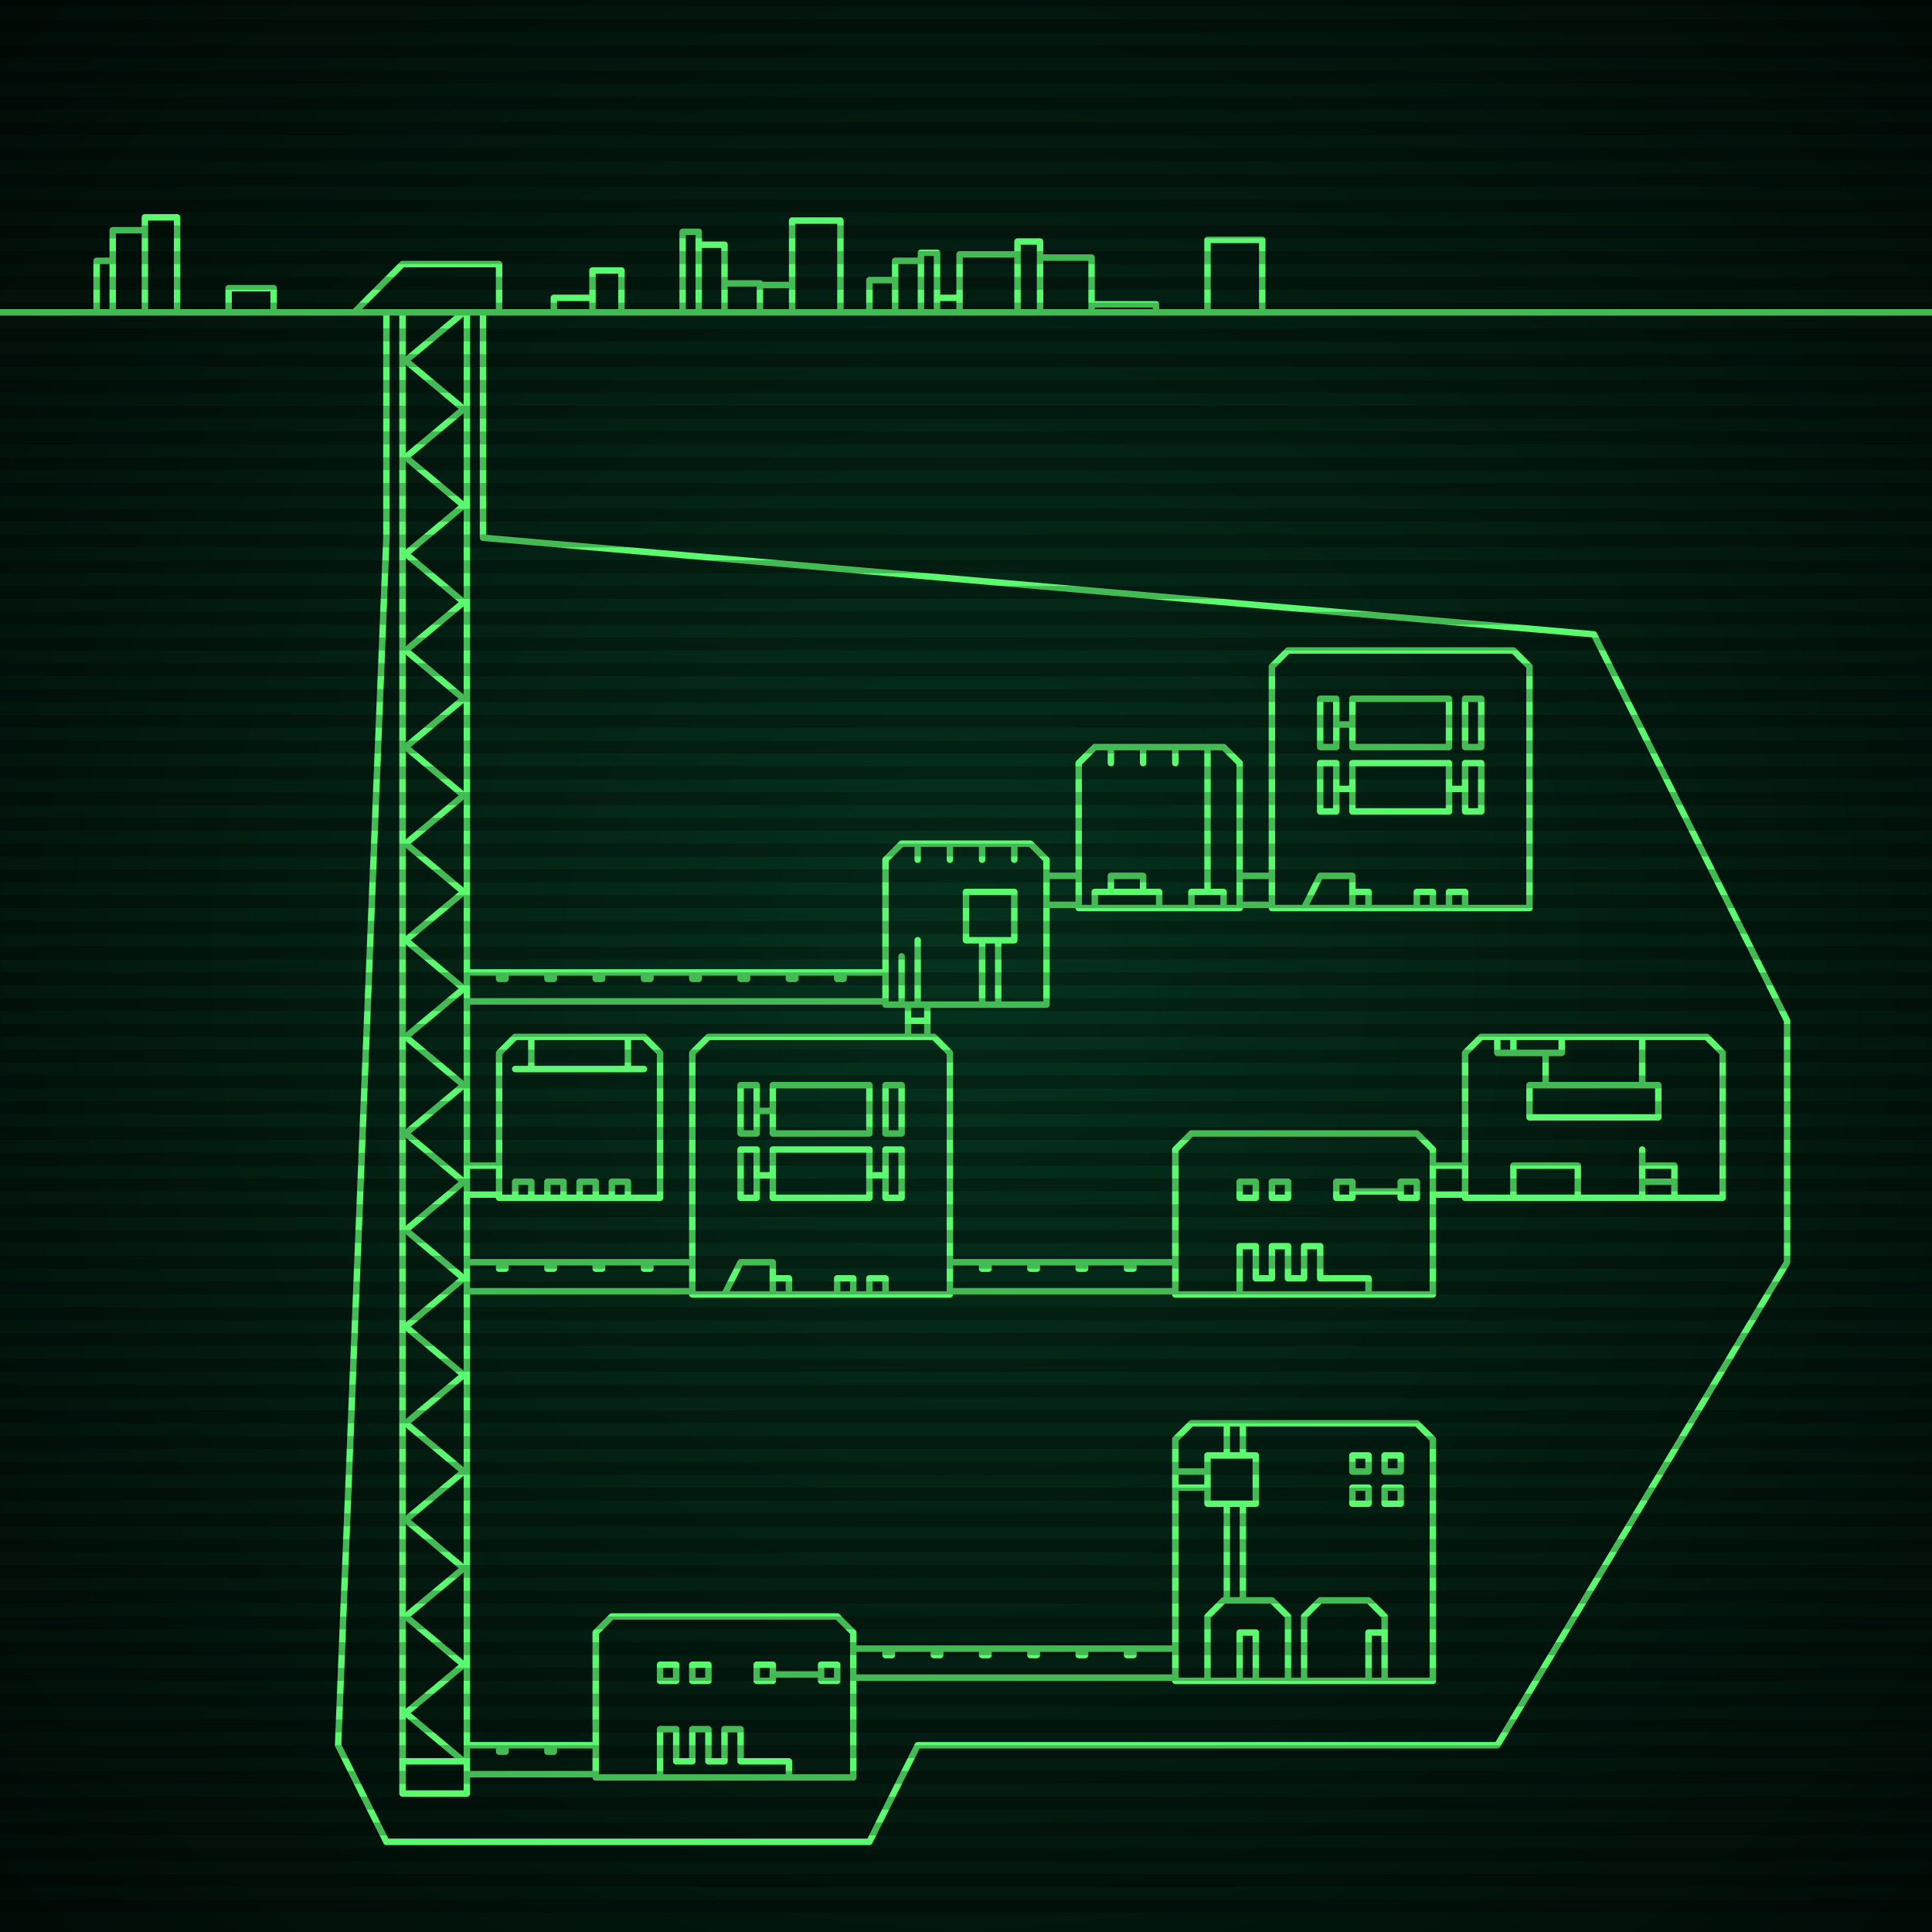
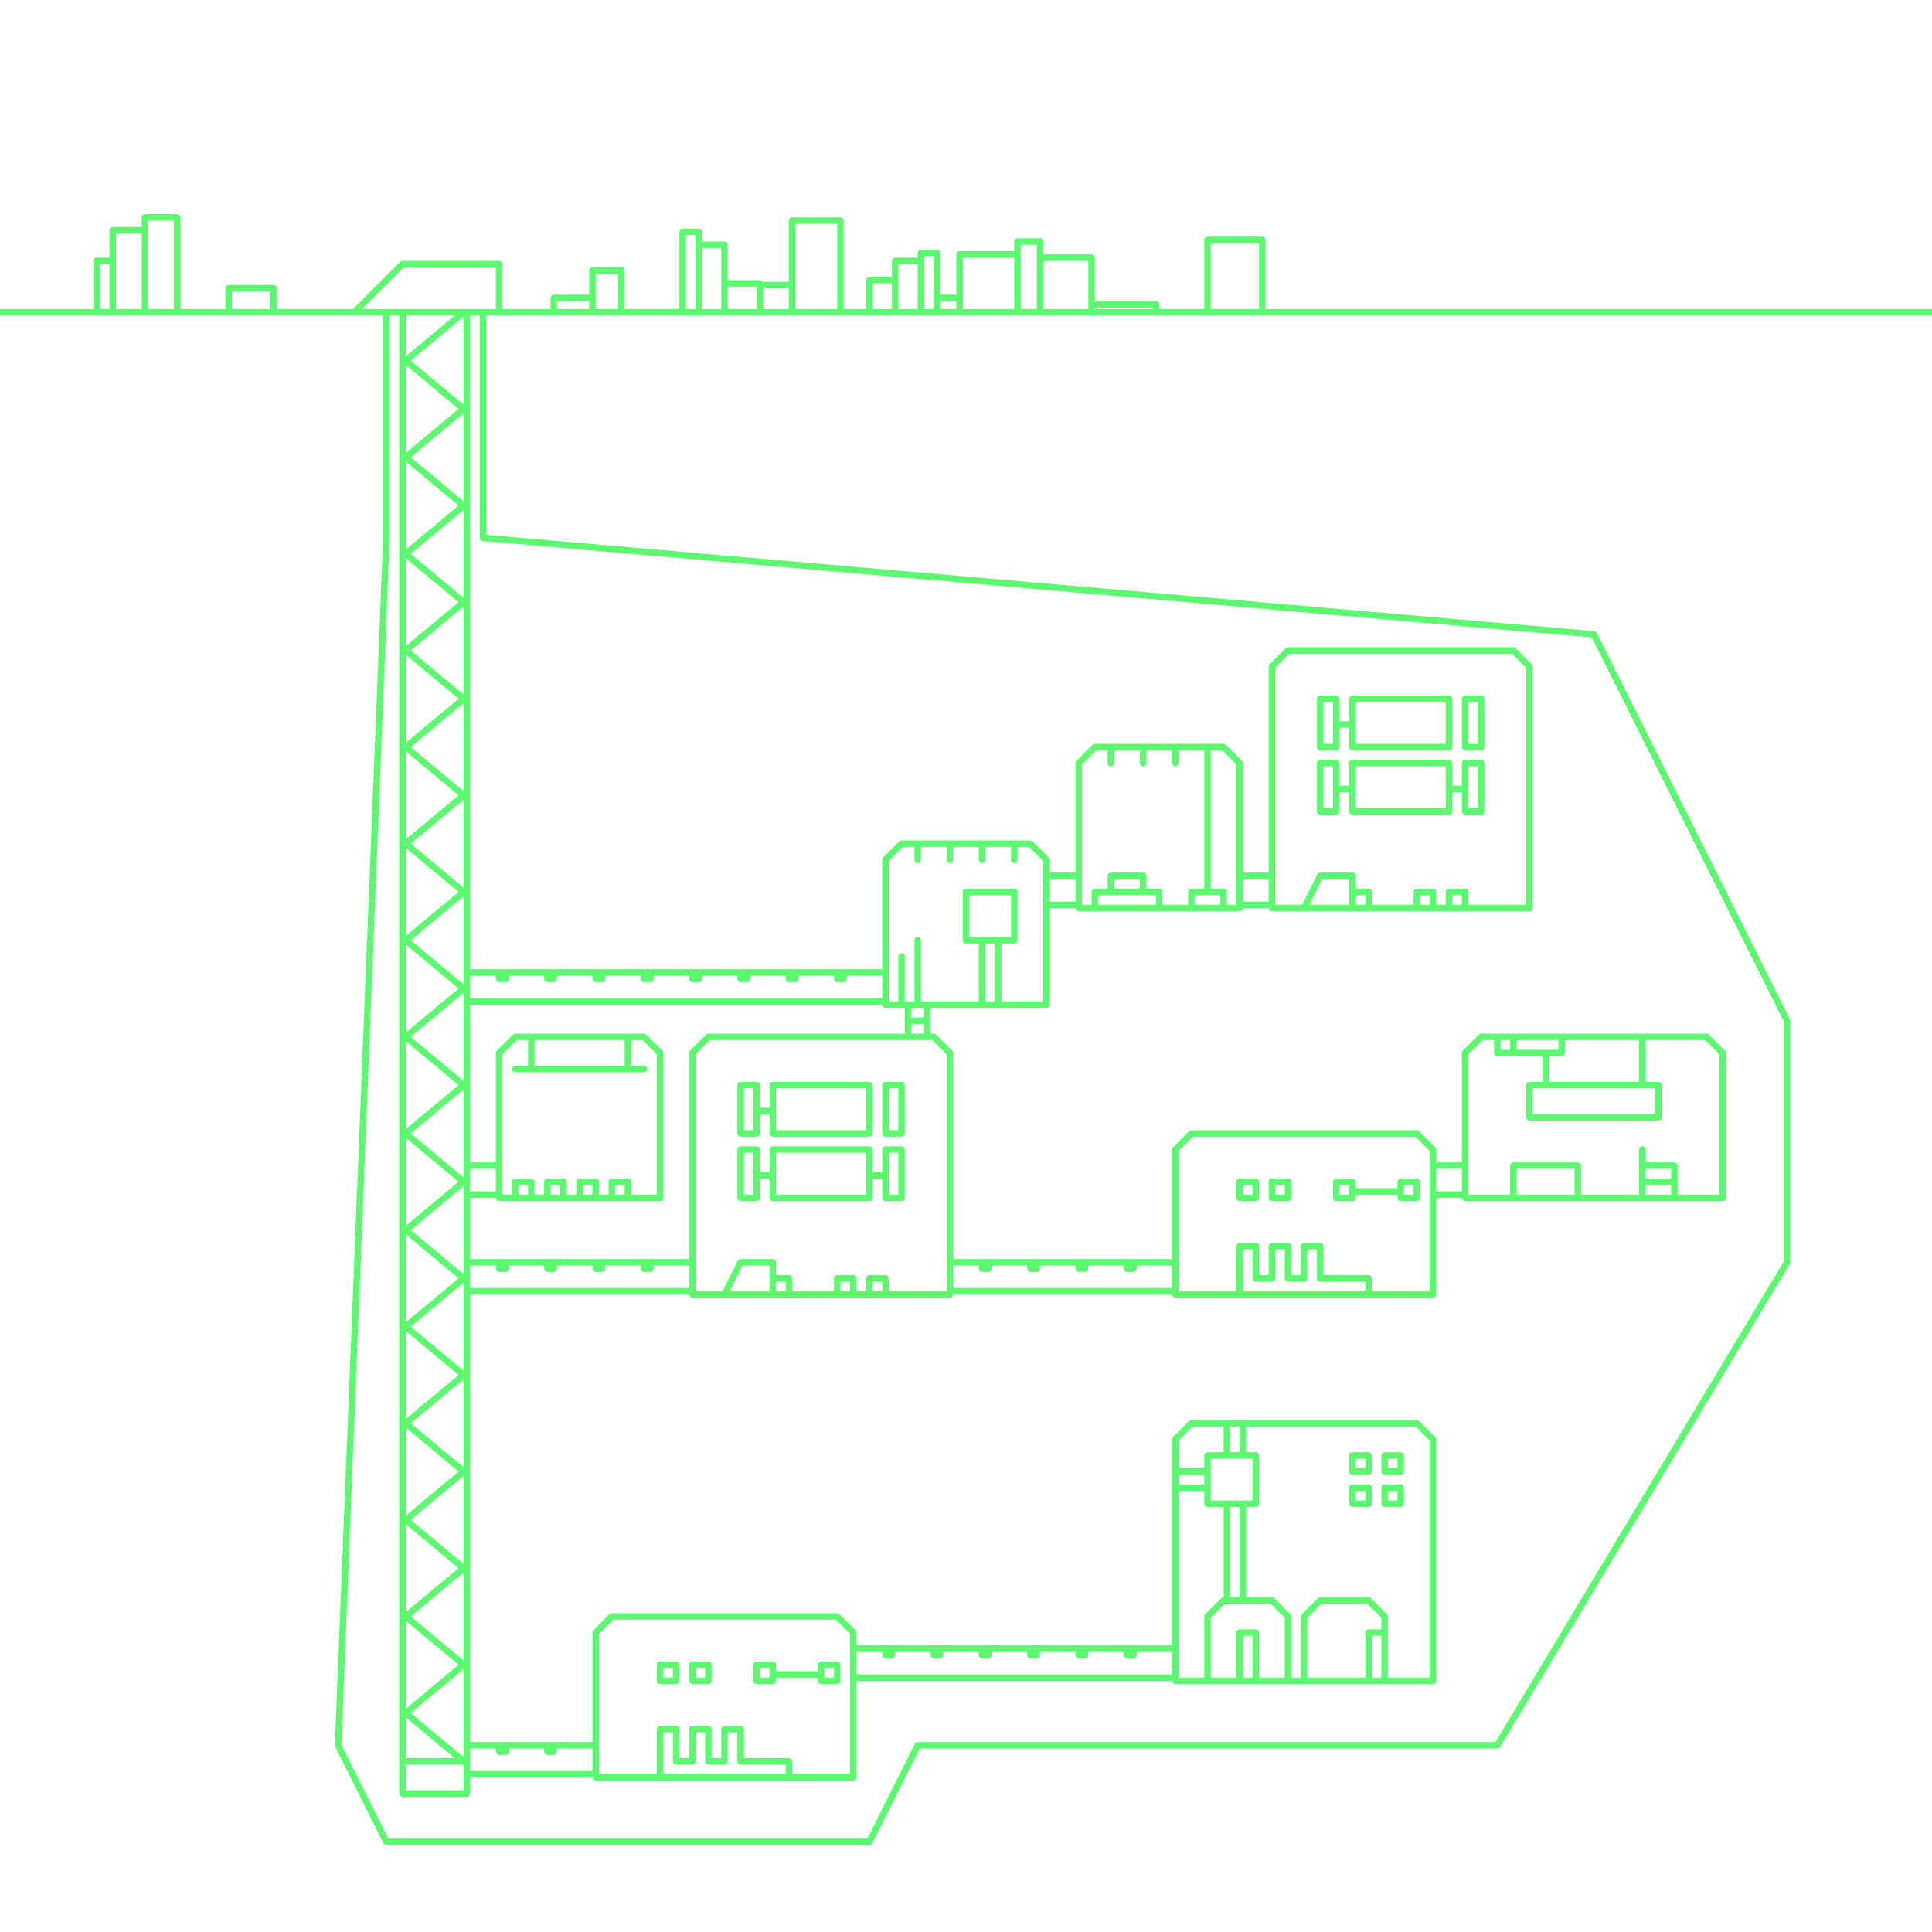
<svg xmlns="http://www.w3.org/2000/svg" width="600" height="600">
  <defs>
    <radialGradient id="screenGradient" r="100%">
      <stop offset="0%" stop-color="#05321e" />
      <stop offset="90%" stop-color="black" />
    </radialGradient>
  </defs>
-   <rect fill="url(#screenGradient)" width="600" height="600" />
  <g id="monitor">
    <g id="crt" class="on">
      <g id="terminal">
        <path id="bunker-path" style="fill: none;stroke: #5bf870;stroke-width:2px;stroke-linecap:round;stroke-linejoin:round;stroke-miterlimit:4;stroke-dasharray:none" d="M -40,97 L 640,97 M 220,322 L 290,322 L 295,327 L 295,402 L 215,402 L 215,327 L 220,322 M 240,372 L 240,357 L 270,357 L 270,372 L 240,372 M 235,365 L 240,365 M 230,372 L 230,357 L 235,357 L 235,372 L 230,372 M 270,365 L 275,365 M 275,372 L 275,357 L 280,357 L 280,372 L 275,372 M 240,352 L 240,337 L 270,337 L 270,352 L 240,352 M 235,345 L 240,345 M 230,352 L 230,337 L 235,337 L 235,352 L 230,352 M 270,365 L 275,365 M 275,352 L 275,337 L 280,337 L 280,352 L 275,352 M 225,402 L 230,392 L 240,392 L 240,402 M 240,397 L 245,397 L 245,402 M 260,402 L 260,397 L 265,397 L 265,402 M 270,402 L 270,397 L 275,397 L 275,402 z M 370,442 L 440,442 L 445,447 L 445,522 L 365,522 L 365,447 L 370,442 M 375,522 L 375,502 L 380,497 L 395,497 L 400,502 L 400,522 M 385,522 L 385,507 L 390,507 L 390,522 M 405,522 L 405,502 L 410,497 L 425,497 L 430,502 L 430,522 M 425,522 L 425,507 L 430,507 L 430,522 M 381,497 L 381,467 M 386,497 L 386,467 M 375,467 L 390,467 L 390,452 L 375,452 L 375,467 M 365,462 L 375,462 M 365,457 L 375,457 M 381,452 L 381,442 M 386,452 L 386,442 M 425,467 L 420,467 L 420,462 L 425,462 L 425,467 M 425,457 L 420,457 L 420,452 L 425,452 L 425,457 M 435,467 L 430,467 L 430,462 L 435,462 L 435,467 M 435,457 L 430,457 L 430,452 L 435,452 L 435,457 z M 340,232 L 380,232 L 385,237 L 385,282 L 335,282 L 335,237 L 340,232 M 375,232 L 375,277 M 365,232 L 365,237 M 355,232 L 355,237 M 345,232 L 345,237 M 340,282 L 340,277 L 360,277 L 360,282 M 370,282 L 370,277 L 380,277 L 380,282 M 345,277 L 345,272 L 355,272 L 355,277 z M 460,322 L 530,322 L 535,327 L 535,372 L 455,372 L 455,327 L 460,322 M 465,322 L 465,327 L 485,327 L 485,322 M 470,322 L 470,327 M 480,327 L 480,337 M 510,322 L 510,337 M 475,337 L 475,347 L 515,347 L 515,337 L 475,337 M 470,372 L 470,362 L 490,362 L 490,372 L 470,372 M 510,372 L 510,357 M 510,367 L 510,367 L 520,367 L 520,372 L 510,372 M 510,362 L 510,362 L 520,362 L 520,367 L 510,367 z M 190,502 L 260,502 L 265,507 L 265,552 L 185,552 L 185,507 L 190,502 M 255,522 L 255,517 L 260,517 L 260,522 L 255,522 M 255,520 L 240,520 M 235,522 L 235,517 L 240,517 L 240,522 L 235,522 M 215,522 L 215,517 L 220,517 L 220,522 L 215,522 M 205,522 L 205,517 L 210,517 L 210,522 L 205,522 M 205,552 L 205,537 L 210,537 L 210,547 L 215,547 L 215,537 L 220,537 L 220,547 L 225,547 L 225,537 L 230,537 L 230,547 L 235,547 L 245,547 L 245,552 z M 400,202 L 470,202 L 475,207 L 475,282 L 395,282 L 395,207 L 400,202 M 420,252 L 420,237 L 450,237 L 450,252 L 420,252 M 415,245 L 420,245 M 410,252 L 410,237 L 415,237 L 415,252 L 410,252 M 450,245 L 455,245 M 455,252 L 455,237 L 460,237 L 460,252 L 455,252 M 420,232 L 420,217 L 450,217 L 450,232 L 420,232 M 415,225 L 420,225 M 410,232 L 410,217 L 415,217 L 415,232 L 410,232 M 450,245 L 455,245 M 455,232 L 455,217 L 460,217 L 460,232 L 455,232 M 405,282 L 410,272 L 420,272 L 420,282 M 420,277 L 425,277 L 425,282 M 440,282 L 440,277 L 445,277 L 445,282 M 450,282 L 450,277 L 455,277 L 455,282 z M 370,352 L 440,352 L 445,357 L 445,402 L 365,402 L 365,357 L 370,352 M 435,372 L 435,367 L 440,367 L 440,372 L 435,372 M 435,370 L 420,370 M 415,372 L 415,367 L 420,367 L 420,372 L 415,372 M 395,372 L 395,367 L 400,367 L 400,372 L 395,372 M 385,372 L 385,367 L 390,367 L 390,372 L 385,372 M 385,402 L 385,387 L 390,387 L 390,397 L 395,397 L 395,387 L 400,387 L 400,397 L 405,397 L 405,387 L 410,387 L 410,397 L 415,397 L 425,397 L 425,402 z M 280,262 L 320,262 L 325,267 L 325,312 L 275,312 L 275,267 L 280,262 M 280,312 L 280,297 M 285,312 L 285,292 M 315,262 L 315,267 M 305,262 L 305,267 M 295,262 L 295,267 M 285,262 L 285,267 M 300,292 L 300,277 L 315,277 L 315,292 L 300,292 M 305,292 L 305,312 M 310,292 L 310,312 z M 160,322 L 200,322 L 205,327 L 205,372 L 155,372 L 155,327 L 160,322 M 160,332 L 200,332 M 165,322 L 165,332 M 195,322 L 195,332 M 160,372 L 160,367 L 165,367 L 165,372 M 170,372 L 170,367 L 175,367 L 175,372 M 180,372 L 180,367 L 185,367 L 185,372 M 190,372 L 190,367 L 195,367 L 195,372 z M 110,97 L 125,82 L 155,82 L 155,97 M 125,97 L 125,557 L 145,557 L 145,97 M 125,97 L 144,97 L 126,112 L 144,127 L 126,142 L 144,157 L 126,172 L 144,187 L 126,202 L 144,217 L 126,232 L 144,247 L 126,262 L 144,277 L 126,292 L 144,307 L 126,322 L 144,337 L 126,352 L 144,367 L 126,382 L 144,397 L 126,412 L 144,427 L 126,442 L 144,457 L 126,472 L 144,487 L 126,502 L 144,517 L 126,532 L 144,547 L 126,547 M 215,392 L 145,392 M 145,401 L 215,401 M 200,392 L 200,394 L 202,394 L 202,392 M 185,392 L 185,394 L 187,394 L 187,392 M 170,392 L 170,394 L 172,394 L 172,392 M 155,392 L 155,394 L 157,394 L 157,392 M 365,512 L 265,512 M 265,521 L 365,521 M 350,512 L 350,514 L 352,514 L 352,512 M 335,512 L 335,514 L 337,514 L 337,512 M 320,512 L 320,514 L 322,514 L 322,512 M 305,512 L 305,514 L 307,514 L 307,512 M 290,512 L 290,514 L 292,514 L 292,512 M 275,512 L 275,514 L 277,514 L 277,512 M 335,272 L 325,272 M 325,281 L 335,281 M 455,362 L 445,362 M 445,371 L 455,371 M 185,542 L 145,542 M 145,551 L 185,551 M 170,542 L 170,544 L 172,544 L 172,542 M 155,542 L 155,544 L 157,544 L 157,542 M 395,272 L 385,272 M 385,281 L 395,281 M 365,392 L 295,392 M 295,401 L 365,401 M 350,392 L 350,394 L 352,394 L 352,392 M 335,392 L 335,394 L 337,394 L 337,392 M 320,392 L 320,394 L 322,394 L 322,392 M 305,392 L 305,394 L 307,394 L 307,392 M 275,302 L 145,302 M 145,311 L 275,311 M 260,302 L 260,304 L 262,304 L 262,302 M 245,302 L 245,304 L 247,304 L 247,302 M 230,302 L 230,304 L 232,304 L 232,302 M 215,302 L 215,304 L 217,304 L 217,302 M 200,302 L 200,304 L 202,304 L 202,302 M 185,302 L 185,304 L 187,304 L 187,302 M 170,302 L 170,304 L 172,304 L 172,302 M 155,302 L 155,304 L 157,304 L 157,302 M 282,312 L 282,322 M 288,322 L 288,312 M 282,317 L 288,317 M 155,362 L 145,362 M 145,371 L 155,371 z M 135,572 L 270,572 L 285,542 L 465,542 L 555,392 M 150,97 L 150,167 L 495,197 L 555,317 L 555,392 M 135,572 L 120,572 L 105,542 M 120,97 L 120,167 L 105,542 M 30,97 L 30,81 L 35,81 L 35,97 M 35,97 L 35,71.5 L 45,71.5 L 45,97 M 45,97 L 45,67.5 L 55,67.5 L 55,97 M 71,97 L 71,89.5 L 85,89.5 L 85,97 M 172,97 L 172,92.5 L 184,92.5 L 184,97 M 184,97 L 184,84 L 193,84 L 193,97 M 212,97 L 212,72 L 217,72 L 217,97 M 217,97 L 217,76 L 225,76 L 225,97 M 225,97 L 225,88 L 236,88 L 236,97 M 236,97 L 236,88.5 L 246,88.5 L 246,97 M 246,97 L 246,68.5 L 261,68.5 L 261,97 M 270,97 L 270,87 L 278,87 L 278,97 M 278,97 L 278,81 L 286,81 L 286,97 M 286,97 L 286,78.5 L 291,78.5 L 291,97 M 291,97 L 291,92.5 L 298,92.5 L 298,97 M 298,97 L 298,79 L 316,79 L 316,97 M 316,97 L 316,75 L 323,75 L 323,97 M 323,97 L 323,80 L 339,80 L 339,97 M 339,97 L 339,94.5 L 359,94.5 L 359,97 M 375,97 L 375,74.5 L 392,74.5 L 392,97 " />
      </g>
    </g>
  </g>
  <g id="stripes">
-     <path id="stripe-path" style="stroke: rgba(0, 0, 0, 0.25);stroke-width:4px;" d="M 0,0 L 600,0 M 0,8 L 600,8 M 0,16 L 600,16 M 0,24 L 600,24 M 0,32 L 600,32 M 0,40 L 600,40 M 0,48 L 600,48 M 0,56 L 600,56 M 0,64 L 600,64 M 0,72 L 600,72 M 0,80 L 600,80 M 0,88 L 600,88 M 0,96 L 600,96 M 0,104 L 600,104 M 0,112 L 600,112 M 0,120 L 600,120 M 0,128 L 600,128 M 0,136 L 600,136 M 0,144 L 600,144 M 0,152 L 600,152 M 0,160 L 600,160 M 0,168 L 600,168 M 0,176 L 600,176 M 0,184 L 600,184 M 0,192 L 600,192 M 0,200 L 600,200 M 0,208 L 600,208 M 0,216 L 600,216 M 0,224 L 600,224 M 0,232 L 600,232 M 0,240 L 600,240 M 0,248 L 600,248 M 0,256 L 600,256 M 0,264 L 600,264 M 0,272 L 600,272 M 0,280 L 600,280 M 0,288 L 600,288 M 0,296 L 600,296 M 0,304 L 600,304 M 0,312 L 600,312 M 0,320 L 600,320 M 0,328 L 600,328 M 0,336 L 600,336 M 0,344 L 600,344 M 0,352 L 600,352 M 0,360 L 600,360 M 0,368 L 600,368 M 0,376 L 600,376 M 0,384 L 600,384 M 0,392 L 600,392 M 0,400 L 600,400 M 0,408 L 600,408 M 0,416 L 600,416 M 0,424 L 600,424 M 0,432 L 600,432 M 0,440 L 600,440 M 0,448 L 600,448 M 0,456 L 600,456 M 0,464 L 600,464 M 0,472 L 600,472 M 0,480 L 600,480 M 0,488 L 600,488 M 0,496 L 600,496 M 0,504 L 600,504 M 0,512 L 600,512 M 0,520 L 600,520 M 0,528 L 600,528 M 0,536 L 600,536 M 0,544 L 600,544 M 0,552 L 600,552 M 0,560 L 600,560 M 0,568 L 600,568 M 0,576 L 600,576 M 0,584 L 600,584 M 0,592 L 600,592 z" />
-   </g>
+     </g>
</svg>